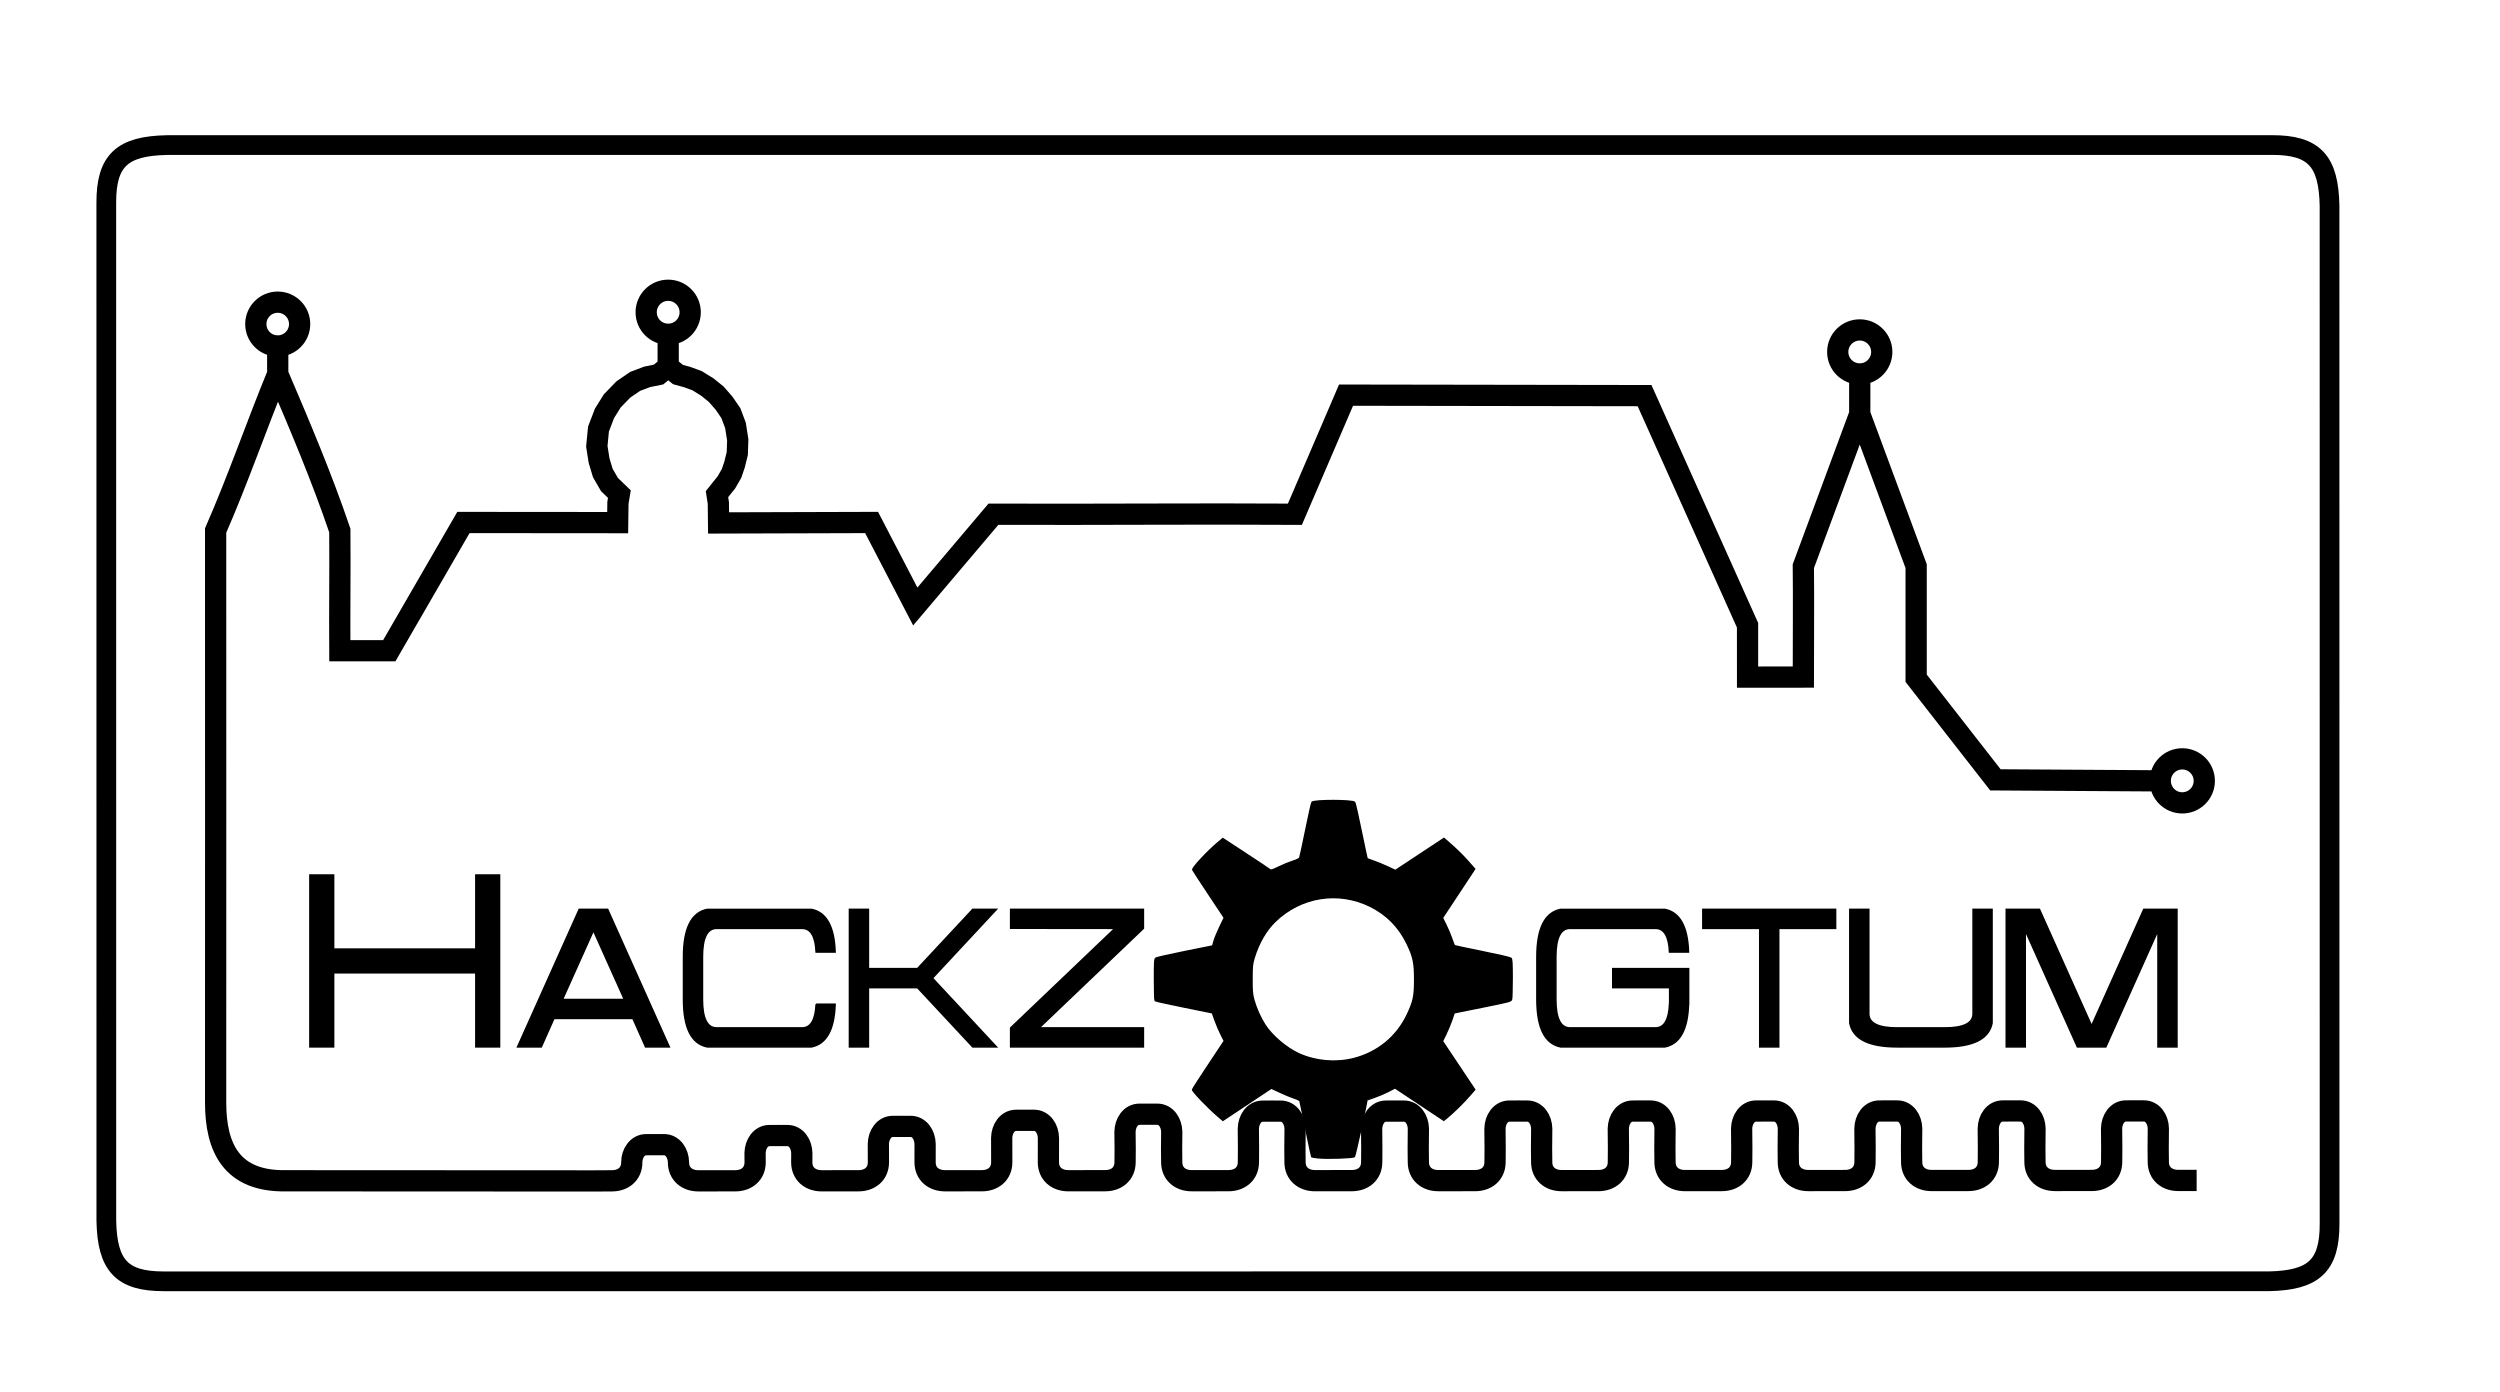
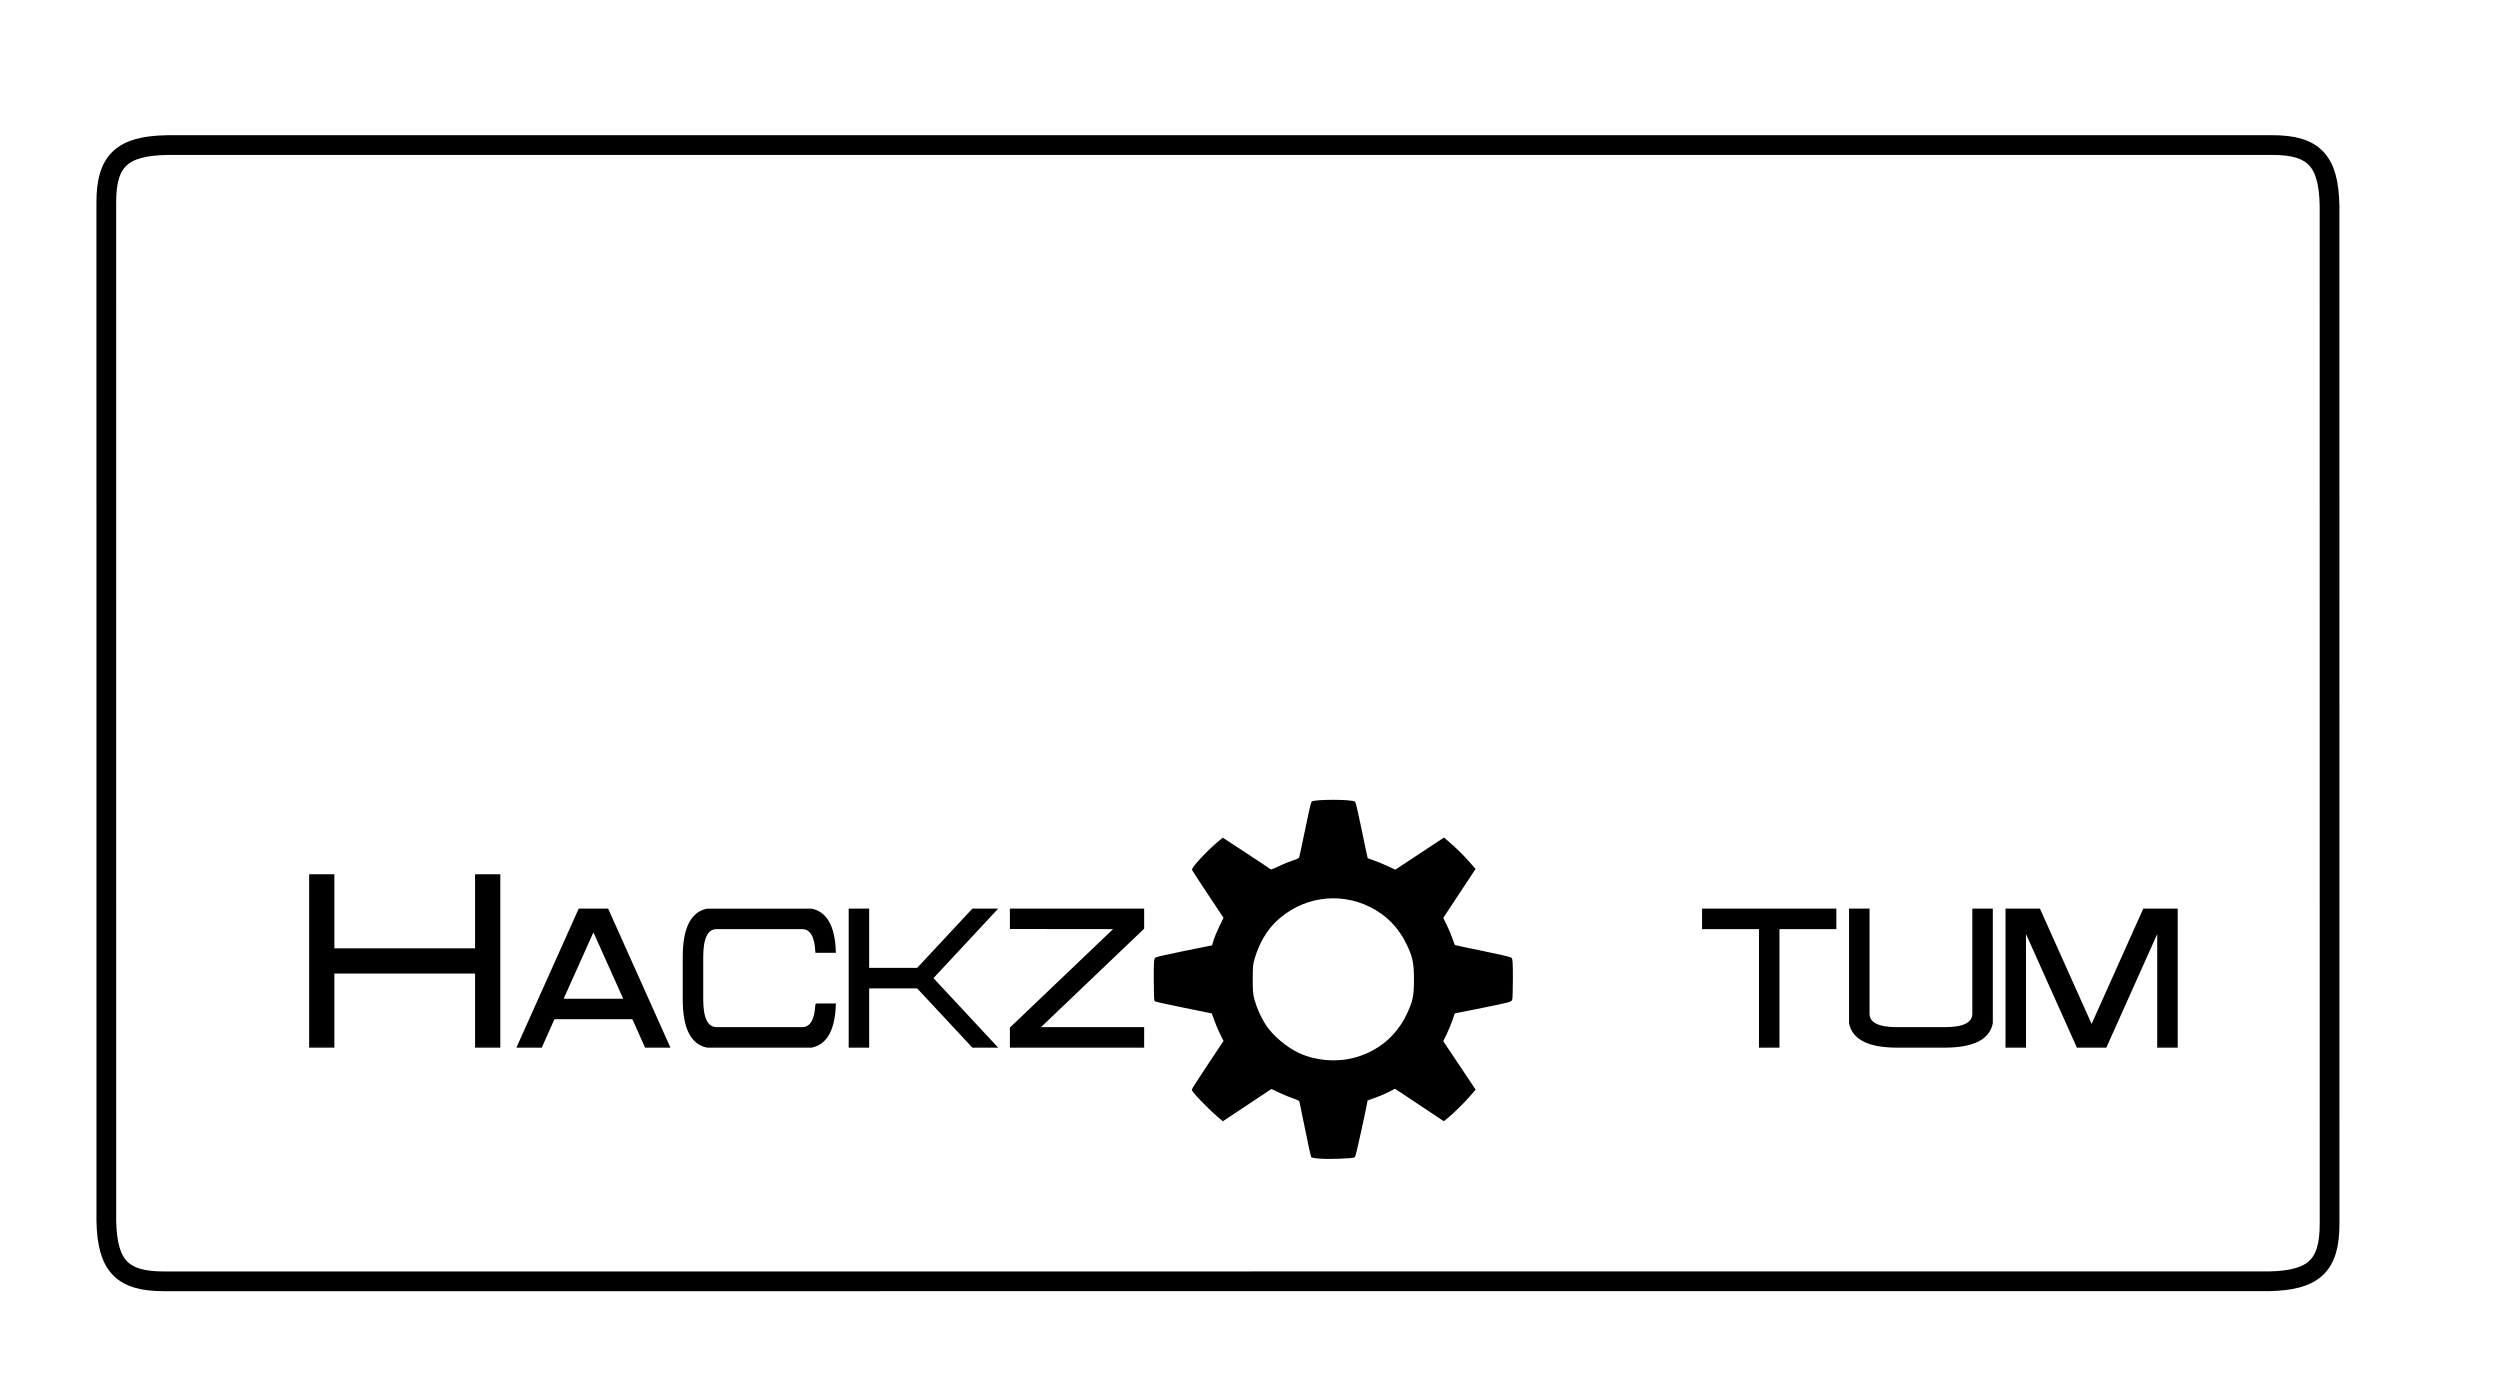
<svg xmlns="http://www.w3.org/2000/svg" xmlns:ns1="http://www.inkscape.org/namespaces/inkscape" xmlns:ns2="http://sodipodi.sourceforge.net/DTD/sodipodi-0.dtd" xmlns:xlink="http://www.w3.org/1999/xlink" id="svg3759" version="1.1" ns1:version="0.48.4 r9939" width="1647.828" height="917.702" ns2:docname="hackzogtum_Logo_org.svg">
  <defs id="defs3763">
    <ns1:path-effect effect="spiro" id="path-effect3106" is_visible="true" />
    <ns1:path-effect effect="spiro" id="path-effect3102" is_visible="true" />
    <ns1:path-effect effect="spiro" id="path-effect3098" is_visible="true" />
    <linearGradient ns1:collect="always" id="linearGradient3938">
      <stop style="stop-color:#000000;stop-opacity:1;" offset="0" id="stop3940" />
      <stop style="stop-color:#000000;stop-opacity:0;" offset="1" id="stop3942" />
    </linearGradient>
    <radialGradient ns1:collect="always" xlink:href="#linearGradient3938" id="radialGradient3946" cx="695.793" cy="775.61" fx="695.793" fy="775.61" r="60.959" gradientUnits="userSpaceOnUse" />
  </defs>
  <ns2:namedview pagecolor="#ffffff" bordercolor="#666666" borderopacity="1" objecttolerance="10" gridtolerance="10" guidetolerance="10" ns1:pageopacity="0" ns1:pageshadow="2" ns1:window-width="1280" ns1:window-height="1005" id="namedview3761" showgrid="false" ns1:zoom="0.4088543" ns1:cx="817.24024" ns1:cy="308.74793" ns1:window-x="-4" ns1:window-y="-4" ns1:window-maximized="1" ns1:current-layer="layer2" ns1:snap-global="true" fit-margin-top="0" fit-margin-left="0" fit-margin-right="0" fit-margin-bottom="0" ns1:object-paths="true" ns1:snap-intersection-paths="true" ns1:object-nodes="true" ns1:snap-smooth-nodes="true" ns1:snap-midpoints="true" ns1:snap-object-midpoints="true" ns1:snap-center="true" showguides="true" ns1:guide-bbox="true" ns1:snap-bbox="true" ns1:bbox-paths="true" ns1:bbox-nodes="true" ns1:snap-bbox-edge-midpoints="true" ns1:snap-bbox-midpoints="true" />
  <g ns1:groupmode="layer" id="layer2" ns1:label="Ebene0" style="display:inline" transform="translate(-19.084,101.395)">
    <path id="path4618-4-1-1-3-8-7-4-1-7-0-9-4-2-3-2-1-7-4" style="fill:none;stroke:#000000;stroke-width:13;stroke-linecap:butt;stroke-linejoin:miter;stroke-miterlimit:4;stroke-opacity:1;stroke-dasharray:none;display:inline" d="m 89.144,32.238 c -0.058,-27.812 10.405,-37.439 40.003,-38.003 l 705.704,-0.013 681.704,-0.012 c 27.812,-0.058 37.439,10.405 38.003,40.003 l 0.013,325.459 0.013,345.459 c 0.058,27.812 -10.405,37.439 -40.003,38.003 l -679.704,0.013 -707.704,0.012 c -27.812,0.058 -37.439,-10.405 -38.003,-40.003 L 89.157,359.697 z" ns1:connector-curvature="0" ns2:nodetypes="ccccccccccccc" />
    <path style="font-size:160px;font-style:normal;font-variant:normal;font-weight:normal;font-stretch:normal;text-align:start;line-height:125%;letter-spacing:0px;word-spacing:0px;writing-mode:lr-tb;text-anchor:start;fill:#000000;fill-opacity:1;stroke:#000000;stroke-opacity:1;font-family:Probert;-inkscape-font-specification:Probert" ns1:connector-curvature="0" id="path2997" d="m 332.73,539.809 -93.75,0 0,48.828 -15.625,0 0,-113.281 15.625,0 0,48.828 93.75,0 0,-48.828 15.625,0 0,113.281 -15.625,0 z" />
    <path style="font-size:160px;font-style:normal;font-variant:normal;font-weight:normal;font-stretch:normal;text-align:start;line-height:125%;letter-spacing:0px;word-spacing:0px;writing-mode:lr-tb;text-anchor:start;fill:#000000;fill-opacity:1;stroke:#000000;stroke-opacity:1;font-family:Probert;-inkscape-font-specification:Probert" ns1:connector-curvature="0" id="path2999" d="m 384.214,569.888 -8.359,18.75 -15.625,0 40.625,-90.625 18.75,0 40.625,90.625 -15.625,0 -8.359,-18.75 z m 46.406,-12.5 -20.391,-45.469 -20.391,45.469 z" />
    <path style="font-size:160px;font-style:normal;font-variant:normal;font-weight:normal;font-stretch:normal;text-align:start;line-height:125%;letter-spacing:0px;word-spacing:0px;writing-mode:lr-tb;text-anchor:start;fill:#000000;fill-opacity:1;stroke:#000000;stroke-opacity:1;font-family:Probert;-inkscape-font-specification:Probert" ns1:connector-curvature="0" id="path3001" d="m 557.026,560.513 12.5,0 c -0.521,16.771 -5.703,26.146 -15.547,28.125 l -68.75,0 c -10.417,-2.083 -15.625,-12.5 -15.625,-31.25 l 0,-28.125 c 0,-18.75 5.208,-29.167 15.625,-31.25 l 68.75,0 c 9.844,1.979 15.026,11.354 15.547,28.125 l -12.5,0 c -0.469,-10.417 -3.568,-15.625 -9.297,-15.625 l -56.25,0 c -6.25,8e-5 -9.375,6.25 -9.375,18.75 l 0,28.125 c -2e-5,12.5 3.125,18.75 9.375,18.75 l 56.25,0 c 5.729,10e-6 8.828,-5.208 9.297,-15.625 z" />
    <path style="font-size:160px;font-style:normal;font-variant:normal;font-weight:normal;font-stretch:normal;text-align:start;line-height:125%;letter-spacing:0px;word-spacing:0px;writing-mode:lr-tb;text-anchor:start;fill:#000000;fill-opacity:1;stroke:#000000;stroke-opacity:1;font-family:Probert;-inkscape-font-specification:Probert" ns1:connector-curvature="0" id="path3003" d="m 623.823,549.575 -32.344,0 0,39.062 -12.5,0 0,-90.625 12.5,0 0,39.062 32.344,0 36.406,-39.062 15.625,0 -42.188,45.312 42.188,45.312 -15.625,0 z" />
    <path style="font-size:160px;font-style:normal;font-variant:normal;font-weight:normal;font-stretch:normal;text-align:start;line-height:125%;letter-spacing:0px;word-spacing:0px;writing-mode:lr-tb;text-anchor:start;fill:#000000;fill-opacity:1;stroke:#000000;stroke-opacity:1;font-family:Probert;-inkscape-font-specification:Probert" ns1:connector-curvature="0" id="path3005" d="m 685.23,510.434 0,-12.422 87.5,0 0,12.5 -68.75,65.625 68.75,0 0,12.5 -87.5,0 0,-12.5 68.75,-65.625 z" />
-     <path style="font-size:160px;font-style:normal;font-variant:normal;font-weight:normal;font-stretch:normal;text-align:start;line-height:125%;letter-spacing:0px;word-spacing:0px;writing-mode:lr-tb;text-anchor:start;fill:#000000;fill-opacity:1;stroke:#000000;stroke-opacity:1;font-family:Probert;-inkscape-font-specification:Probert" ns1:connector-curvature="0" id="path3007" d="m 1132.026,560.591 c -0.521,16.719 -5.703,26.068 -15.547,28.047 l -68.75,0 c -10.417,-2.083 -15.625,-12.5 -15.625,-31.25 l 0,-28.125 c 0,-18.75 5.208,-29.167 15.625,-31.25 l 68.75,0 c 9.844,1.979 15.026,11.354 15.547,28.125 l -12.5,0 c -0.469,-10.417 -3.568,-15.625 -9.297,-15.625 l -56.25,0 c -6.25,8e-5 -9.375,6.25 -9.375,18.75 l 0,28.125 c 0,12.5 3.125,18.75 9.375,18.75 l 56.25,0 c 5.729,10e-6 8.828,-5.208 9.297,-15.625 l 0.078,0 0,-10.938 -37.5,0 0,-12.5 50,0 0,23.438 z" />
    <path style="font-size:160px;font-style:normal;font-variant:normal;font-weight:normal;font-stretch:normal;text-align:start;line-height:125%;letter-spacing:0px;word-spacing:0px;writing-mode:lr-tb;text-anchor:start;fill:#000000;fill-opacity:1;stroke:#000000;stroke-opacity:1;font-family:Probert;-inkscape-font-specification:Probert" ns1:connector-curvature="0" id="path3009" d="m 1191.479,588.638 -12.5,0 0,-78.125 -37.5,0 0,-12.5 87.5,0 0,12.5 -37.5,0 z" />
    <path style="font-size:160px;font-style:normal;font-variant:normal;font-weight:normal;font-stretch:normal;text-align:start;line-height:125%;letter-spacing:0px;word-spacing:0px;writing-mode:lr-tb;text-anchor:start;fill:#000000;fill-opacity:1;stroke:#000000;stroke-opacity:1;font-family:Probert;-inkscape-font-specification:Probert" ns1:connector-curvature="0" id="path3011" d="m 1332.104,498.013 0,75 c -2.083,10.417 -12.5,15.625 -31.25,15.625 l -31.25,0 c -18.75,0 -29.167,-5.208 -31.25,-15.625 l 0,-75 12.5,0 0,68.75 c 0,6.25 6.25,9.375 18.75,9.375 l 31.25,0 c 12.5,10e-6 18.75,-3.125 18.75,-9.375 l 0,-68.75 z" />
    <path style="font-size:160px;font-style:normal;font-variant:normal;font-weight:normal;font-stretch:normal;text-align:start;line-height:125%;letter-spacing:0px;word-spacing:0px;writing-mode:lr-tb;text-anchor:start;fill:#000000;fill-opacity:1;stroke:#000000;stroke-opacity:1;font-family:Probert;-inkscape-font-specification:Probert" ns1:connector-curvature="0" id="path3013" d="m 1353.979,511.919 0,76.719 -12.5,0 0,-90.625 21.875,0 34.375,76.719 34.375,-76.719 21.875,0 0,90.625 -12.5,0 0,-76.719 -34.375,76.719 -18.75,0 z" />
    <path transform="translate(1e-6,0)" style="display:inline;fill:#000000;stroke:#000000;stroke-opacity:1" d="m 887.534,661.685 c -2.001,-0.226 -3.732,-0.512 -3.847,-0.636 -0.116,-0.124 -1.832,-8.214 -3.815,-17.977 -1.984,-9.763 -3.722,-18.158 -3.863,-18.656 -0.158,-0.557 -1.647,-1.356 -3.872,-2.077 -1.988,-0.644 -6.192,-2.377 -9.34,-3.85 l -5.725,-2.679 -15.969,10.616 -15.969,10.616 -2.916,-2.485 c -6.667,-5.681 -17.068,-16.496 -17.068,-17.748 0,-0.267 4.721,-7.593 10.491,-16.28 l 10.49,-15.794 -2.143,-4.212 c -1.179,-2.317 -2.96,-6.498 -3.96,-9.291 l -1.817,-5.079 -18.641,-3.785 c -10.252,-2.082 -18.834,-3.978 -19.07,-4.213 -0.236,-0.235 -0.429,-6.479 -0.429,-13.874 0,-12.051 0.096,-13.516 0.92,-14.117 0.506,-0.369 9.135,-2.323 19.177,-4.343 l 18.257,-3.672 0.967,-3.367 c 0.531,-1.852 2.261,-6.044 3.844,-9.316 l 2.877,-5.949 -10.275,-15.467 c -5.651,-8.507 -10.395,-15.778 -10.541,-16.158 -0.446,-1.159 9.913,-12.288 16.709,-17.95 l 3.101,-2.584 15.236,9.985 c 8.38,5.492 15.54,10.27 15.91,10.618 0.522,0.491 1.823,0.07 5.796,-1.875 2.818,-1.38 6.968,-3.083 9.224,-3.784 2.799,-0.87 4.25,-1.616 4.569,-2.35 0.257,-0.592 2.062,-8.94 4.012,-18.551 1.949,-9.611 3.771,-17.702 4.048,-17.978 1.536,-1.531 26.536,-1.494 28.076,0.042 0.3,0.299 2.21,8.707 4.244,18.684 2.034,9.977 3.834,18.276 4,18.442 0.166,0.166 2.072,0.894 4.236,1.618 2.163,0.724 6.284,2.418 9.156,3.763 l 5.223,2.446 16.002,-10.572 16.001,-10.572 2.777,2.394 c 5.251,4.528 9.484,8.679 13.461,13.199 l 3.985,4.53 -10.634,16.101 -10.634,16.101 2.309,4.65 c 1.27,2.558 2.975,6.587 3.788,8.954 0.814,2.367 1.623,4.468 1.799,4.67 0.176,0.202 8.45,1.996 18.387,3.987 9.938,1.991 18.432,3.952 18.877,4.359 0.675,0.616 0.809,2.813 0.809,13.226 0,6.868 -0.172,13.092 -0.383,13.832 -0.371,1.3 -1.002,1.469 -19.101,5.12 l -18.717,3.776 -1.53,4.542 c -0.841,2.498 -2.588,6.709 -3.882,9.359 l -2.352,4.818 10.645,15.951 10.646,15.951 -3.446,3.996 c -3.725,4.319 -10.522,11.005 -14.457,14.22 l -2.453,2.004 -16.069,-10.687 -16.069,-10.687 -4.293,2.244 c -2.361,1.234 -6.538,3.016 -9.282,3.96 -2.744,0.943 -4.992,1.749 -4.997,1.79 -0.357,3.424 -7.711,36.78 -8.221,37.289 -0.889,0.886 -18.31,1.433 -24.265,0.762 z m 23.928,-65.318 c 15.826,-4.085 28.307,-14.338 35.238,-28.949 4.128,-8.703 4.861,-12.17 4.87,-23.05 0.012,-11.171 -0.862,-15.268 -5.09,-23.936 -5.375,-11.021 -13.378,-19.116 -24.19,-24.469 -21.038,-10.416 -45.761,-6.482 -62.747,9.984 -5.995,5.811 -10.824,14.128 -13.751,23.683 -1.351,4.411 -1.469,5.529 -1.491,14.201 -0.02,8.193 0.137,10.006 1.218,13.985 1.395,5.136 4.33,11.716 7.267,16.295 4.656,7.26 14.232,15.395 22.546,19.154 10.998,4.974 24.416,6.126 36.131,3.102 z" id="path4460" ns1:connector-curvature="0" />
-     <path style="fill:none;stroke:#000000;stroke-width:14;stroke-linecap:butt;stroke-linejoin:miter;stroke-miterlimit:4;stroke-opacity:1;stroke-dasharray:none;display:inline" d="m 1466.958,676.664 -12.091,0.01 c -7.555,0.015 -13.126,-4.556 -13.175,-12.11 l -0.096,-8.812 0.108,-13.367 c -0.118,-5.872 -3.717,-11.59 -9.611,-11.543 l -5.797,-0.01 -5.797,0.019 c -5.894,-0.047 -9.492,5.671 -9.611,11.543 l 0.114,13.367 -0.071,8.805 c -0.048,7.555 -5.62,12.125 -13.175,12.11 l -12.091,0.01 -12.091,0.01 c -7.555,0.015 -13.126,-4.556 -13.175,-12.11 l -0.091,-8.813 0.113,-13.369 c -0.118,-5.872 -3.717,-11.59 -9.611,-11.543 l -5.797,-0.01 -5.797,0.019 c -5.894,-0.047 -9.492,5.671 -9.611,11.543 l 0.114,13.367 -0.071,8.805 c -0.048,7.555 -5.62,12.125 -13.175,12.11 l -12.091,0.01 -12.091,0.01 c -7.555,0.015 -13.126,-4.556 -13.175,-12.11 l -0.096,-8.812 0.108,-13.367 c -0.118,-5.872 -3.717,-11.59 -9.611,-11.543 l -5.797,-0.01 -5.797,0.019 c -5.894,-0.047 -9.492,5.671 -9.611,11.543 l 0.114,13.367 -0.071,8.805 c -0.048,7.555 -5.62,12.125 -13.175,12.11 l -12.091,0.01 -12.091,0.01 c -7.555,0.015 -13.126,-4.556 -13.175,-12.11 l -0.084,-8.814 0.119,-13.369 c -0.118,-5.872 -3.717,-11.59 -9.611,-11.543 l -5.797,-0.01 -5.797,0.019 c -5.894,-0.047 -9.492,5.671 -9.611,11.543 l 0.114,13.367 -0.071,8.805 c -0.048,7.555 -5.62,12.125 -13.175,12.11 l -12.091,0.01 -12.091,0.01 c -7.555,0.015 -13.126,-4.556 -13.175,-12.11 l -0.096,-8.812 0.108,-13.367 c -0.118,-5.872 -3.717,-11.59 -9.611,-11.543 l -5.797,-0.01 -5.797,0.019 c -5.894,-0.047 -9.492,5.671 -9.611,11.543 l 0.114,13.367 -0.071,8.805 c -0.048,7.555 -5.62,12.125 -13.175,12.11 l -12.091,0.01 -12.091,0.01 c -7.555,0.015 -13.126,-4.556 -13.175,-12.11 l -0.096,-8.818 0.108,-13.373 c -0.118,-5.872 -3.717,-11.59 -9.611,-11.543 l -5.797,-0.01 -5.797,0.019 c -5.894,-0.047 -9.492,5.671 -9.611,11.543 l 0.114,13.367 -0.071,8.805 c -0.048,7.555 -5.62,12.125 -13.174,12.11 l -12.091,0.01 -12.091,0.01 c -7.555,0.015 -13.126,-4.556 -13.175,-12.11 l -0.096,-8.812 0.108,-13.367 c -0.118,-5.872 -3.717,-11.59 -9.611,-11.543 l -5.797,-0.01 -5.797,0.019 c -5.894,-0.047 -9.492,5.671 -9.611,11.543 l 0.114,13.367 -0.071,8.805 c -0.048,7.555 -5.62,12.125 -13.175,12.11 l -12.091,0.01 -12.091,0.01 c -7.555,0.015 -13.126,-4.556 -13.175,-12.11 l -0.085,-8.814 0.119,-13.369 c -0.118,-5.872 -3.717,-11.59 -9.611,-11.543 l -5.797,-0.01 -5.797,0.019 c -5.894,-0.047 -9.492,5.671 -9.611,11.543 l 0.114,13.367 -0.071,8.805 c -0.048,7.555 -5.62,12.125 -13.175,12.11 l -12.091,0.01 -12.091,0.01 c -7.555,0.015 -13.126,-4.556 -13.175,-12.11 l -0.096,-8.812 0.108,-11.367 c -0.118,-5.872 -3.717,-11.59 -9.611,-11.543 l -5.797,-0.01 -5.797,0.019 c -5.894,-0.047 -9.492,5.671 -9.611,11.543 l 0.114,11.367 -0.071,8.805 c -0.048,7.555 -5.62,12.125 -13.175,12.11 l -12.091,0.01 -12.091,0.01 c -7.555,0.015 -13.126,-4.556 -13.175,-12.11 l 0.022,-16.182 c -0.118,-5.872 -3.717,-11.59 -9.611,-11.543 l -5.797,-0.01 -5.797,0.019 c -5.894,-0.047 -9.492,5.671 -9.611,11.543 l 0.043,16.173 c -0.048,7.555 -5.62,12.125 -13.175,12.11 l -12.091,0.01 -12.091,0.01 c -7.555,0.015 -13.126,-4.556 -13.175,-12.11 l 0.012,-12.179 c -0.118,-5.872 -3.717,-11.59 -9.611,-11.543 l -5.797,-0.01 -5.797,0.019 c -5.894,-0.047 -9.492,5.671 -9.611,11.543 l 0.043,12.173 c -0.048,7.555 -5.62,12.125 -13.175,12.11 l -12.091,0.01 -12.091,0.01 c -7.555,0.015 -13.126,-4.556 -13.175,-12.11 l 0.035,-6.183 c -0.118,-5.872 -3.717,-11.59 -9.611,-11.543 l -5.797,-0.01 -5.797,0.019 c -5.894,-0.047 -9.492,5.671 -9.611,11.543 l 0.043,6.173 c -0.048,7.555 -5.62,12.125 -13.175,12.11 l -12.091,0.01 -12.091,0.01 c -7.555,0.015 -13.126,-4.556 -13.175,-12.11 l 0.012,-0.179 c -0.118,-5.872 -3.717,-11.59 -9.611,-11.543 l -5.797,-0.01 -5.797,0.019 c -5.894,-0.047 -9.492,5.671 -9.611,11.543 l 0.043,0.173 c -0.048,7.555 -5.62,12.125 -13.175,12.11 l -12.024,0.066 -202.438,-0.103 c -36.037,0.726 -46.674,-21.523 -46.674,-51.571 0.083,-126.044 0,-250.932 0,-377.024 14.787,-33.737 26.893,-69.167 40.93,-103.219 l 0,-18.427 c -7.974,0 -14.438,-6.464 -14.438,-14.438 0,-7.974 6.464,-14.437 14.438,-14.437 7.974,0 14.438,6.464 14.438,14.437 0,7.974 -6.464,14.438 -14.438,14.438 l 0,18.427 c 14.555,33.965 29.055,68.266 40.93,103.219 0.219,26.549 -0.187,52.673 0,79.222 l 32.595,0 c 48.873,-84.522 0,0 48.873,-84.522 34.535,0 67.558,0.057 101.662,0.087 l 0.179,-13.108 0.953,-5.673 -6.525,-6.309 -4.389,-7.587 -2.47,-8.203 -1.49,-9.481 1.106,-11.34 3.975,-10.36 5.117,-8.193 7.269,-7.496 7.794,-5.334 7.9,-2.995 7.516,-1.526 6.366,-5.198 0,-21.336 c -8.014,0 -14.511,-6.497 -14.511,-14.511 0,-8.014 6.497,-14.511 14.511,-14.511 8.014,0 14.511,6.497 14.511,14.511 0,8.014 -6.497,14.511 -14.511,14.511 l 0,21.336 6.473,5.198 6.127,1.697 6.395,2.334 6.748,4.152 5.95,4.804 5.117,5.869 4.5,6.581 3.041,8.057 1.5,9.617 -0.308,8.956 -1.799,7.305 -1.985,5.819 -3.409,5.91 -6.182,7.723 0.895,5.89 0.146,13.104 100.869,-0.3 28.785,55.367 51.502,-60.806 c 76.395,0.229 133.547,-0.412 198.715,0 33.712,-78.496 0,0 33.712,-78.496 l 196.765,0.317 c 67.878,151.33 0,0 67.878,151.33 0,11.454 -0.034,22.811 0,34.217 12.261,10e-4 24.521,-0.013 36.782,-0.031 0,-25.814 0.241,-50.793 0,-73.124 l 37.173,-100.278 0,-26.397 c -8.014,0 -14.511,-6.497 -14.511,-14.511 0,-8.014 6.497,-14.511 14.511,-14.511 8.014,0 14.511,6.497 14.511,14.511 0,8.014 -6.497,14.511 -14.511,14.511 l 0,26.397 37.173,100.281 c 0,24.841 0,49.478 0,73.89 l 52.249,66.967 108.65,0.67 c 0,-8.014 6.497,-14.511 14.511,-14.511 8.014,0 14.511,6.497 14.511,14.511 0,8.014 -6.497,14.511 -14.511,14.511 -8.014,0 -14.511,-6.497 -14.511,-14.511" id="path3070" ns1:connector-curvature="0" ns2:nodetypes="ccccccccccccccccccccccccccccccccccccccccccccccccccccccccccccccccccccccccccccccccccccccccccccccccccccccccccccccccccccccccccccccccccccccccccccccccccccccccccsssccccccccccccccccccccccsssccccccccccccccccccccccccccccccsssccccccsssc" />
  </g>
</svg>